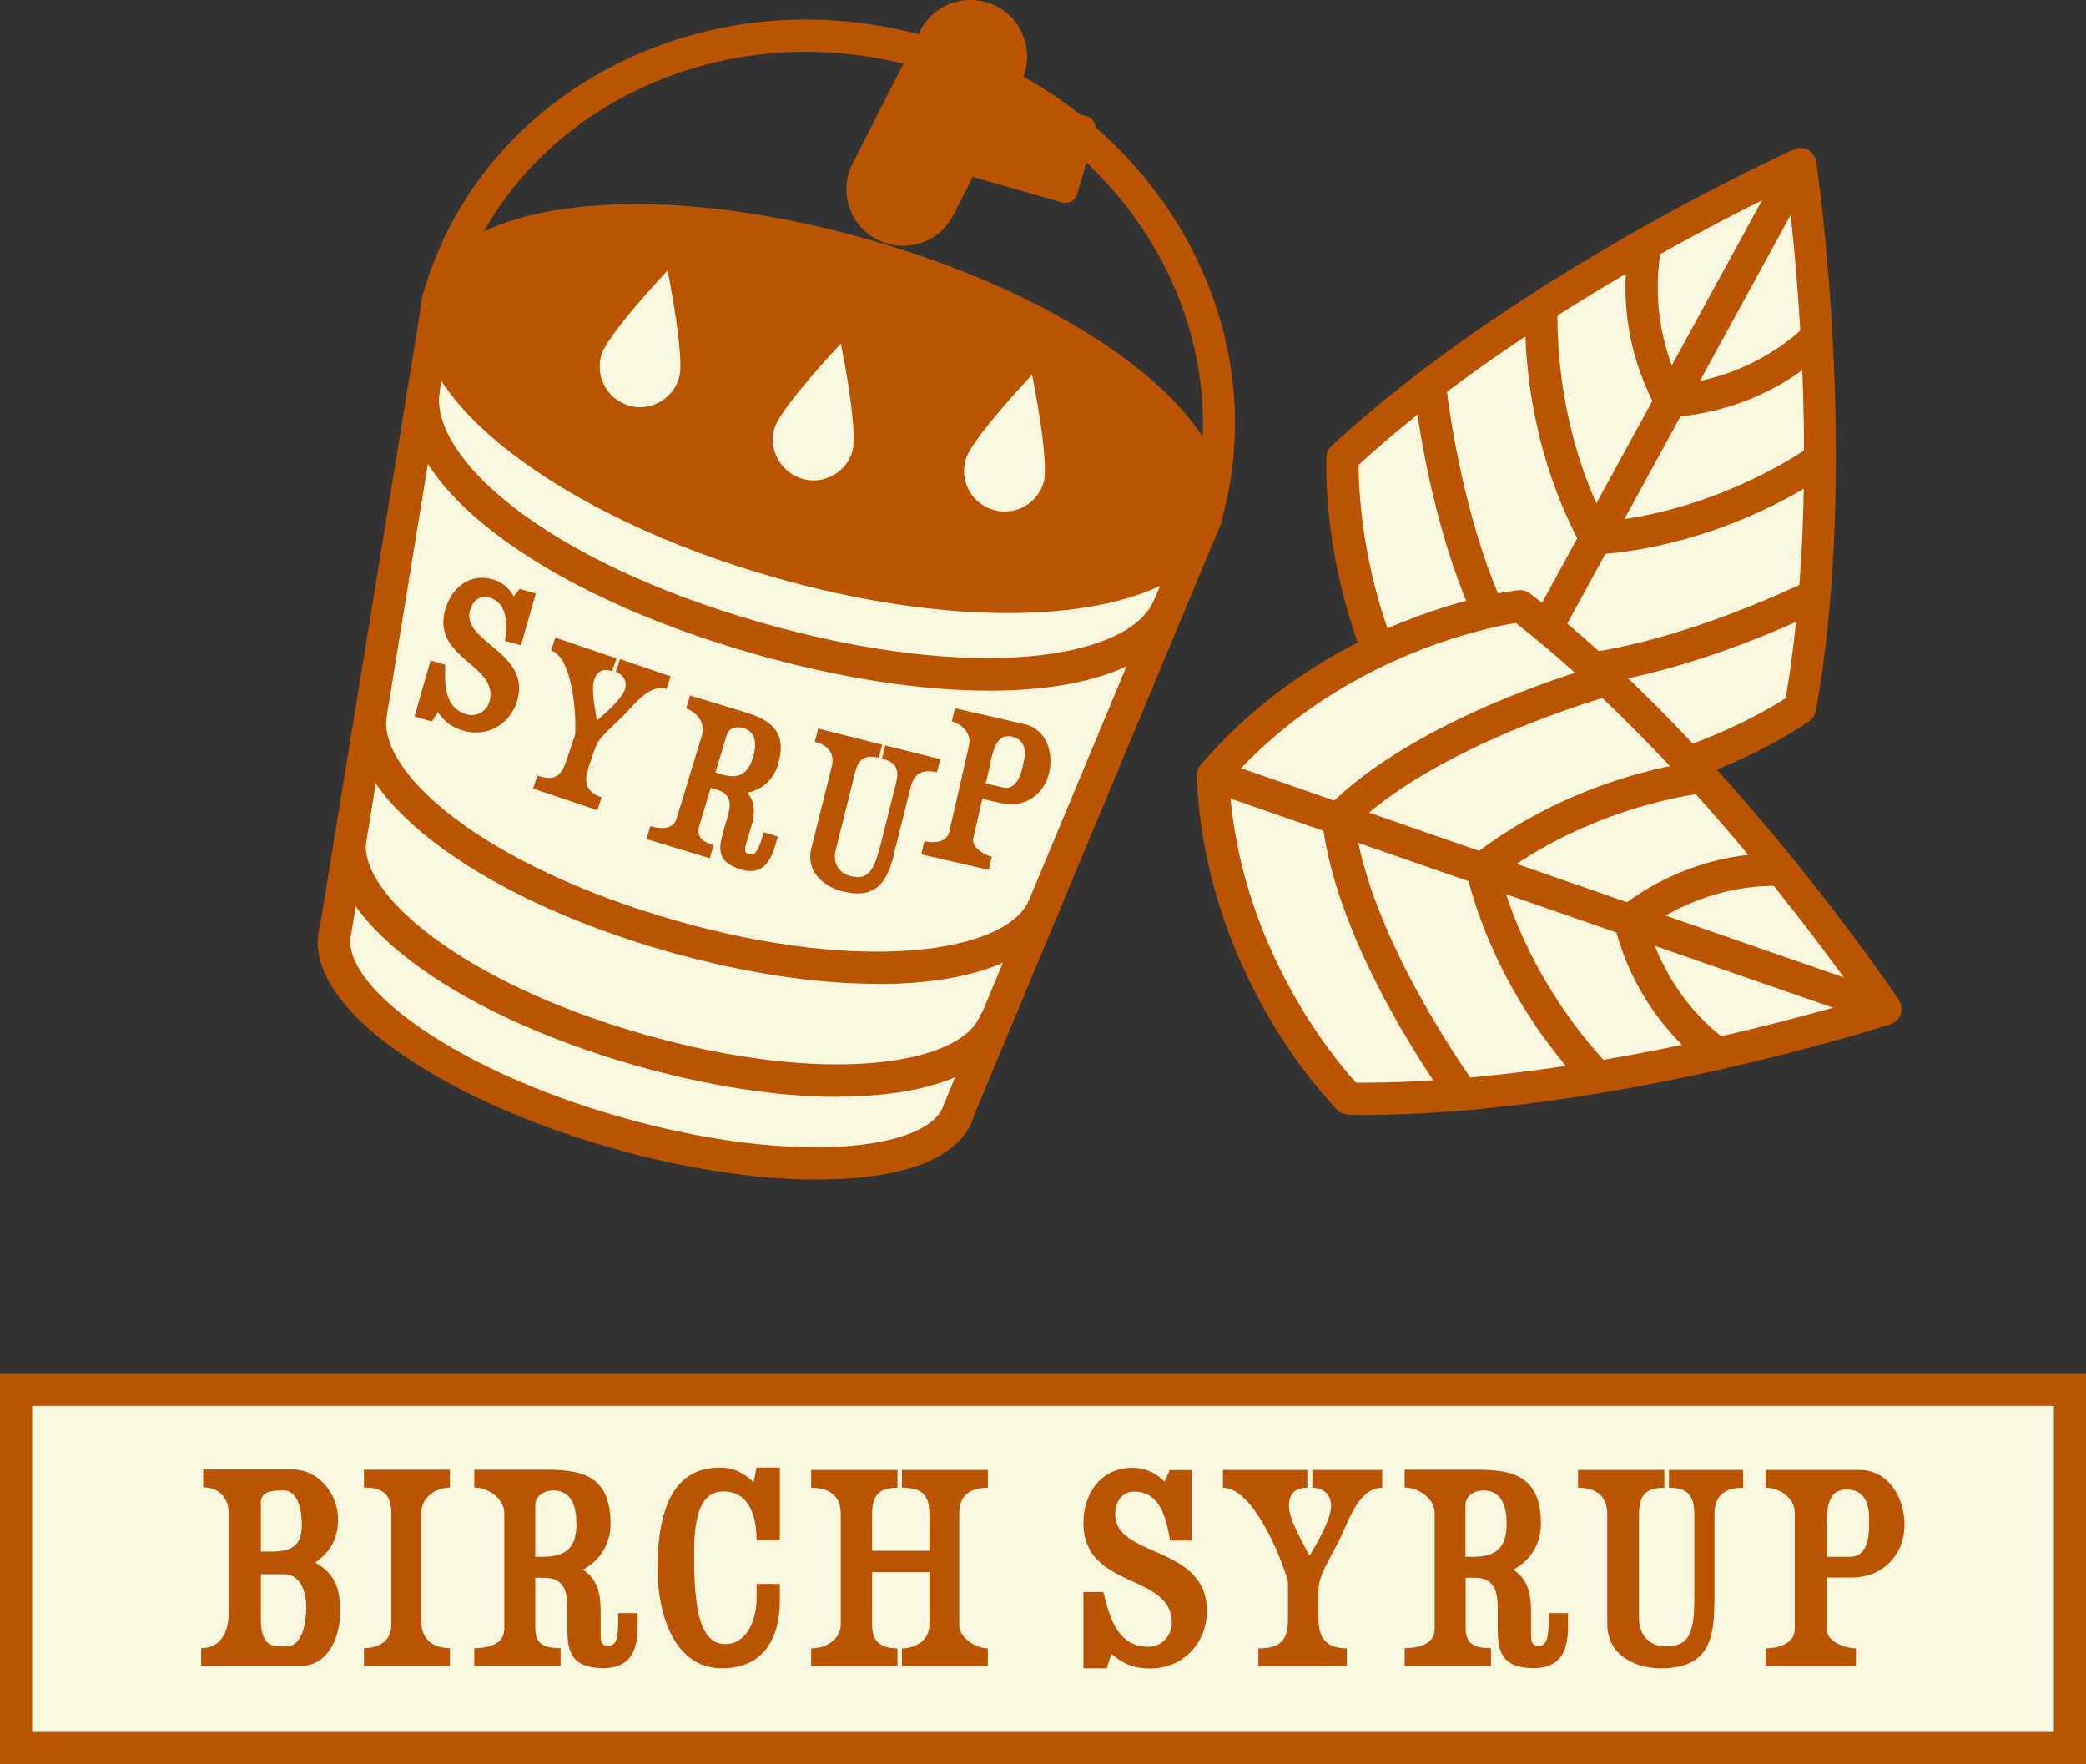
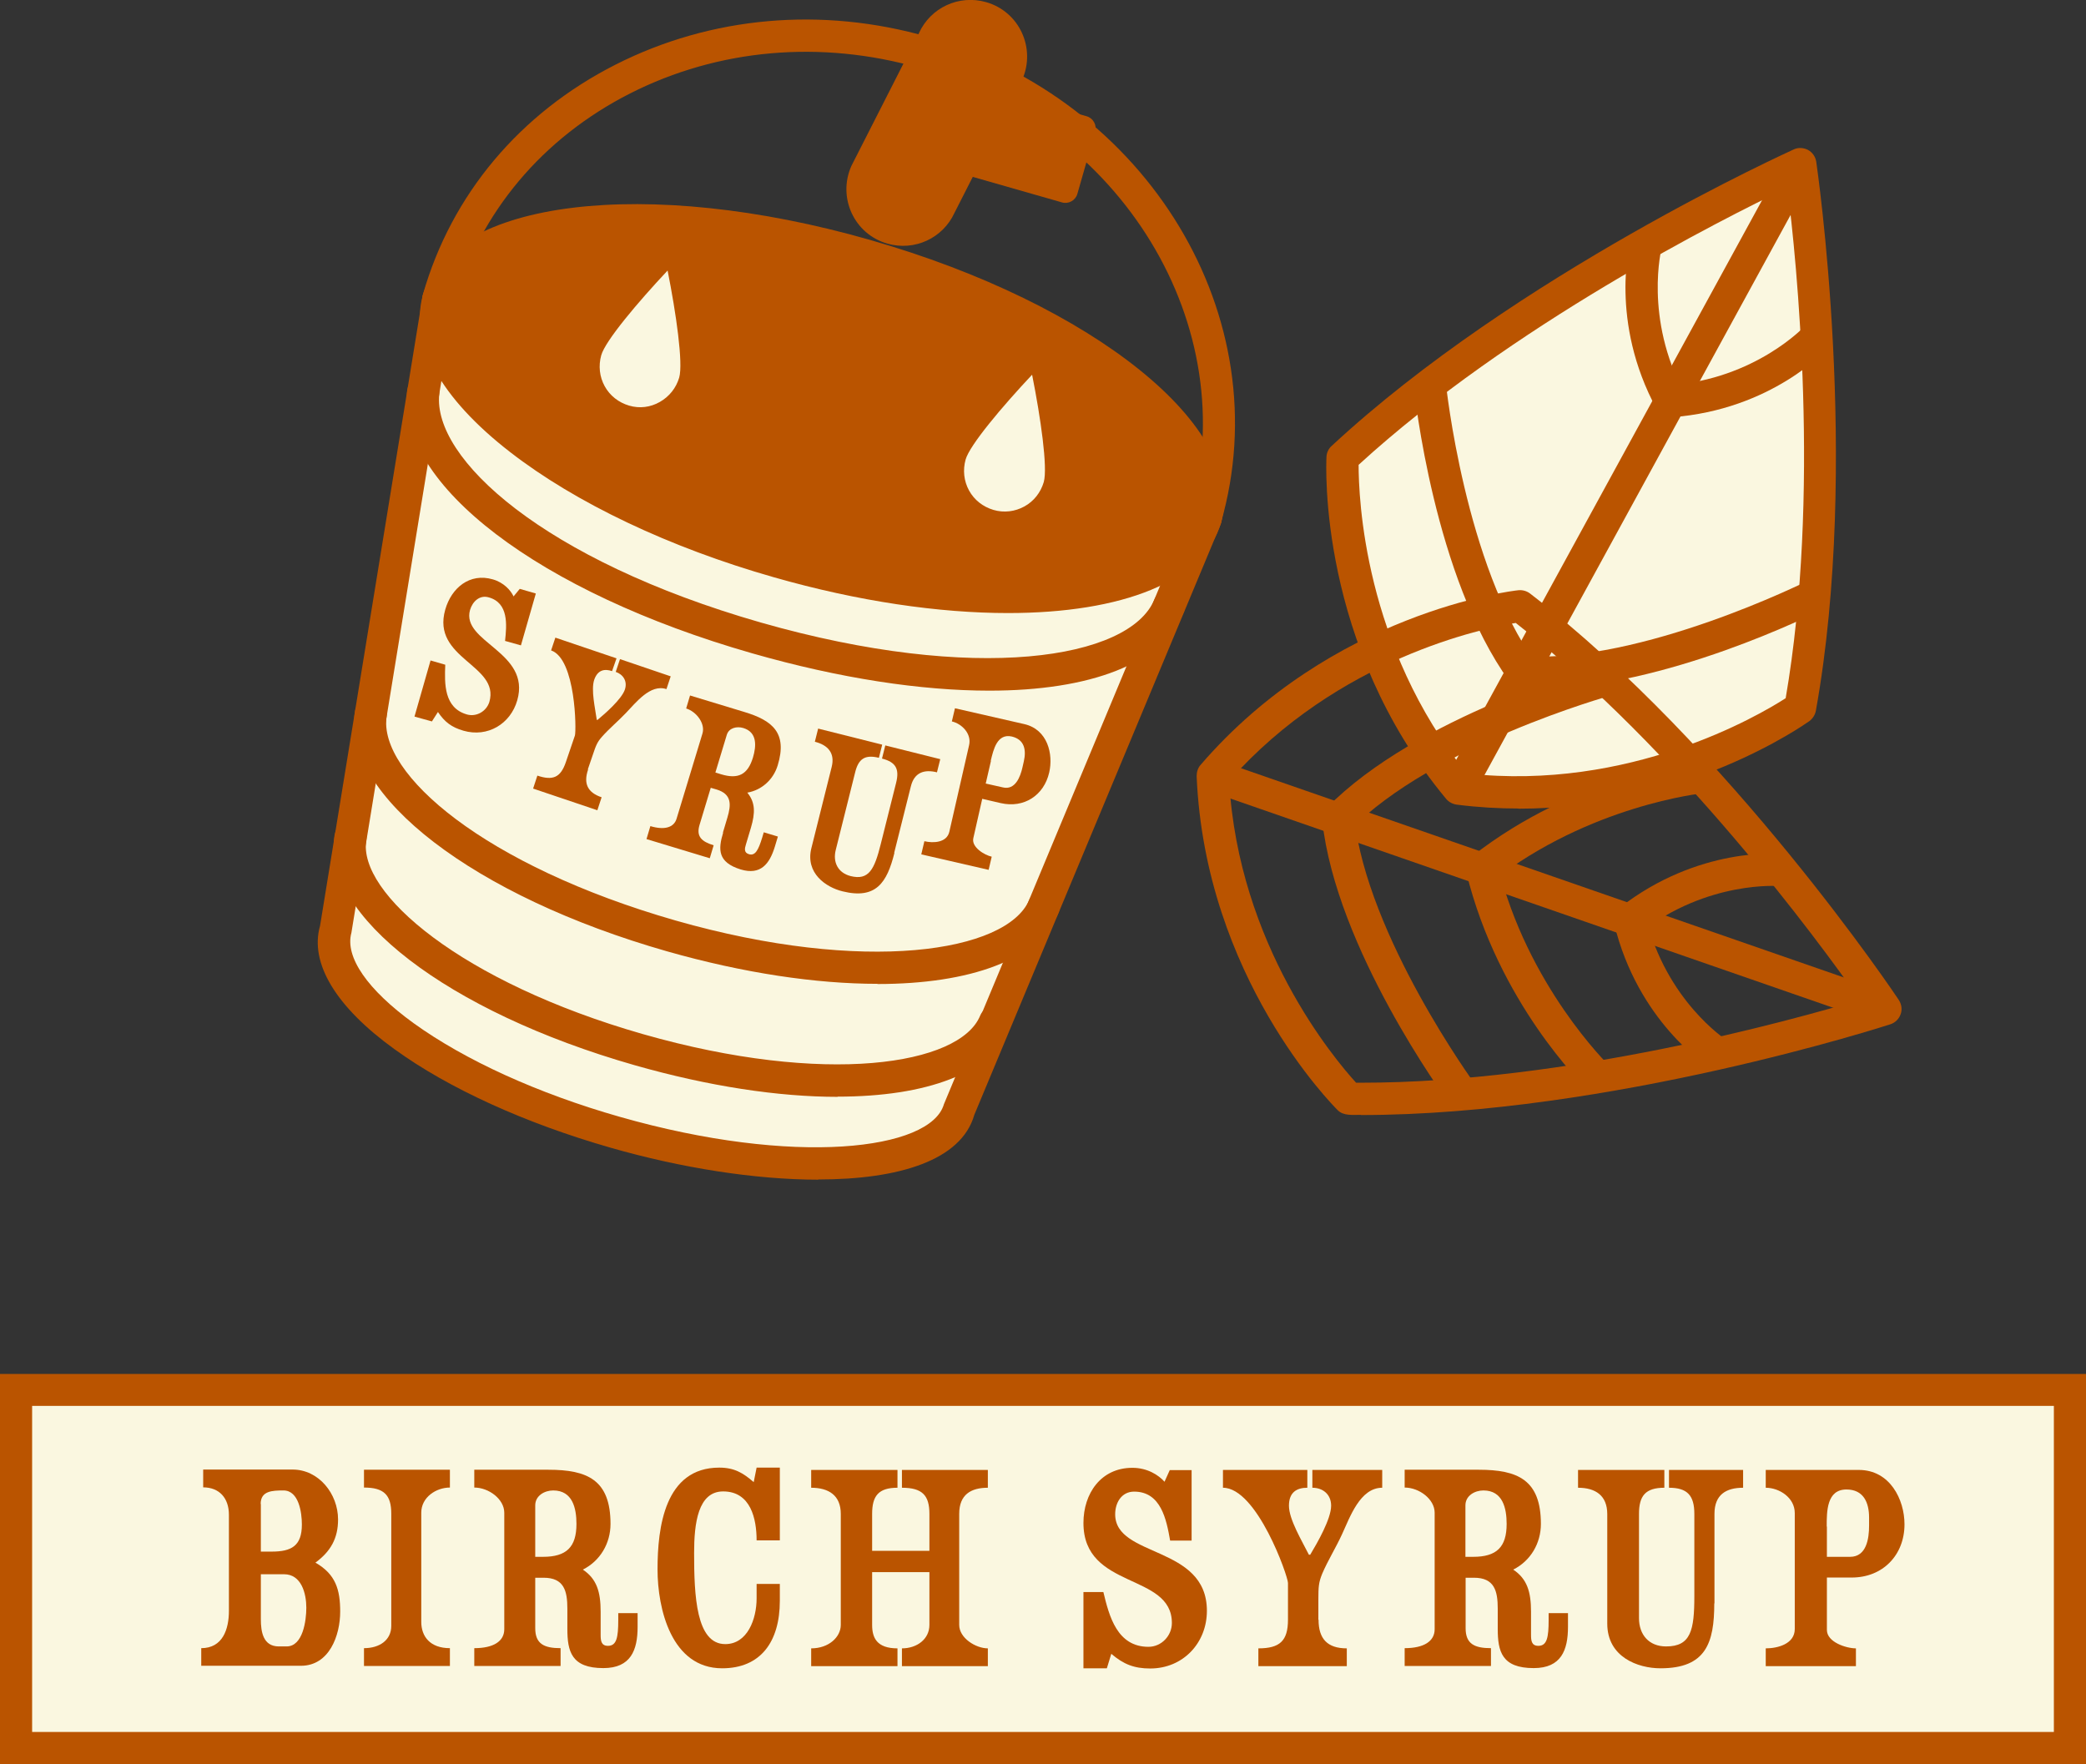
<svg xmlns="http://www.w3.org/2000/svg" viewBox="0 0 107.8 91.17" data-name="Layer 2" id="Layer_2">
  <rect x="0" y="0" width="107.8" height="91.17" fill="#333333" stroke="none" />
  <defs>
    <style>
      .cls-1 {
        fill: #ba5400;
      }

      .cls-2 {
        fill: #faf7e0;
      }
    </style>
  </defs>
  <g data-name="Layer 1" id="Layer_1-2">
    <g>
      <g>
        <g>
          <rect height="18.51" width="106.14" y="71.82" x=".83" class="cls-2" />
          <path d="M107.8,91.17H0v-20.17h107.8v20.17ZM1.66,89.5h104.48v-16.85H1.66v16.85Z" class="cls-1" />
        </g>
        <g>
          <path d="M10.4,86.09v-.92c1.11,0,1.43-.98,1.43-1.93v-4.96c0-.87-.5-1.42-1.33-1.42v-.92h4.62c1.35,0,2.35,1.25,2.35,2.58,0,.97-.38,1.65-1.17,2.23,1.05.6,1.28,1.4,1.28,2.53,0,1.23-.56,2.8-2.03,2.8h-5.16ZM13.48,77.72v2.46h.56c1.03,0,1.56-.3,1.56-1.4,0-.6-.15-1.76-.95-1.76-.58,0-1.18.02-1.18.7ZM13.48,81.35v2.33c0,.65.12,1.4.93,1.4h.4c.85,0,1.02-1.35,1.02-2,0-.73-.25-1.73-1.15-1.73h-1.2Z" class="cls-1" />
          <path d="M20.22,78.22c0-.96-.37-1.35-1.41-1.35v-.92h4.44v.92c-.71,0-1.48.5-1.48,1.3v5.64c0,.75.45,1.36,1.48,1.36v.92h-4.44v-.92c.81,0,1.41-.42,1.41-1.15v-5.81Z" class="cls-1" />
          <path d="M29.32,84.18v-1.05c0-.92-.17-1.6-1.23-1.6h-.43v2.61c0,.81.46,1.03,1.31,1.03v.92h-4.46v-.92c1,0,1.55-.36,1.55-.98v-6.02c0-.7-.8-1.3-1.55-1.3v-.92h3.83c2.01,0,3.21.52,3.21,2.8,0,1-.53,1.91-1.43,2.36.72.48.92,1.15.92,2.18v1.18c0,.3.02.58.38.58.45,0,.53-.45.53-1.33v-.36h1v.71c0,1.2-.35,2.13-1.77,2.13-1.65,0-1.86-.86-1.86-2.03ZM27.66,77.79v2.66h.4c1.21,0,1.73-.5,1.73-1.7,0-.81-.2-1.73-1.2-1.73-.45,0-.93.27-.93.77Z" class="cls-1" />
          <path d="M39.1,79.6c0-1.11-.3-2.53-1.73-2.53-1.3,0-1.5,1.65-1.5,3.18,0,2.2.1,4.71,1.61,4.71,1.15,0,1.62-1.3,1.62-2.36v-.75h1.2v.87c0,2.13-1,3.49-2.98,3.49-2.63,0-3.34-3.09-3.34-5.11,0-2.17.37-5.26,3.19-5.26.77,0,1.23.27,1.78.75l.15-.75h1.2v3.76h-1.2Z" class="cls-1" />
          <path d="M51.05,76.88c-.87,0-1.48.35-1.48,1.35v5.74c0,.68.86,1.21,1.48,1.21v.92h-4.44v-.92c.78,0,1.42-.48,1.42-1.21v-2.73h-2.96v2.73c0,.65.23,1.21,1.31,1.21v.92h-4.46v-.92c.93,0,1.53-.6,1.53-1.21v-5.74c0-.96-.63-1.35-1.53-1.35v-.92h4.46v.92c-.98,0-1.31.42-1.31,1.35v1.91h2.96v-1.91c0-.96-.37-1.35-1.42-1.35v-.92h4.44v.92Z" class="cls-1" />
          <path d="M57.43,85.46l-.23.75h-1.21v-3.94h1.03c.3,1.25.71,2.83,2.33,2.83.67,0,1.21-.57,1.21-1.23,0-2.61-4.57-1.71-4.57-5.17,0-1.52.9-2.85,2.53-2.85.77,0,1.35.37,1.66.72l.27-.6h1.13v3.64h-1.11c-.19-1.08-.47-2.53-1.86-2.53-.65,0-.98.57-.98,1.17,0,2.26,4.74,1.58,4.74,4.99,0,1.66-1.23,2.98-2.93,2.98-.83,0-1.38-.22-2-.75Z" class="cls-1" />
          <path d="M68.14,83.7c0,.98.45,1.48,1.46,1.48v.92h-4.57v-.92c1.1,0,1.53-.38,1.53-1.48v-1.9c0-.35-1.6-4.92-3.36-4.92v-.92h4.36v.92c-.53,0-.95.22-.95.93s.68,1.83,1.03,2.53h.07c.36-.6,1.08-1.85,1.08-2.53,0-.6-.44-.93-.97-.93v-.92h3.61v.92c-1.15,0-1.67,1.53-2.08,2.41-.31.68-.73,1.35-1.02,2.03-.18.44-.2.67-.2,1.33v1.05Z" class="cls-1" />
          <path d="M77.4,84.18v-1.05c0-.92-.17-1.6-1.23-1.6h-.43v2.61c0,.81.46,1.03,1.31,1.03v.92h-4.46v-.92c1,0,1.55-.36,1.55-.98v-6.02c0-.7-.8-1.3-1.55-1.3v-.92h3.83c2.01,0,3.21.52,3.21,2.8,0,1-.53,1.91-1.43,2.36.72.48.92,1.15.92,2.18v1.18c0,.3.02.58.38.58.45,0,.53-.45.53-1.33v-.36h1v.71c0,1.2-.35,2.13-1.77,2.13-1.65,0-1.86-.86-1.86-2.03ZM75.73,77.79v2.66h.4c1.21,0,1.73-.5,1.73-1.7,0-.81-.2-1.73-1.2-1.73-.45,0-.93.27-.93.77Z" class="cls-1" />
          <path d="M88.59,82.85c0,2.05-.43,3.36-2.78,3.36-1.17,0-2.75-.58-2.75-2.31v-5.66c0-.96-.61-1.36-1.51-1.36v-.92h4.46v.92c-.98,0-1.31.42-1.31,1.35v5.39c0,.85.51,1.46,1.4,1.46,1.28,0,1.46-.83,1.46-2.61v-4.24c0-.96-.37-1.35-1.31-1.35v-.92h3.83v.92c-.87,0-1.48.35-1.48,1.35v4.63Z" class="cls-1" />
          <path d="M94.41,81.52v2.71c0,.63,1,.95,1.5.95v.92h-4.66v-.92c.62,0,1.5-.23,1.5-1v-5.99c0-.8-.8-1.31-1.5-1.31v-.92h4.81c1.61,0,2.36,1.53,2.36,2.81,0,1.58-1.11,2.75-2.73,2.75h-1.28ZM94.41,78.89v1.56h1.2c.85,0,.98-.95.98-1.61v-.42c0-.78-.29-1.45-1.17-1.45-1.02,0-1.02,1.13-1.02,1.91Z" class="cls-1" />
        </g>
      </g>
      <g>
        <g>
          <g>
            <path d="M93.05,8.48s2.3,15.26-.01,28.1c0,0-7.55,5.44-17.65,4.18-6.51-7.82-6-17.12-6-17.12,9.57-8.88,23.65-15.17,23.65-15.17Z" class="cls-2" />
            <path d="M78.47,41.78c-1.03,0-2.09-.06-3.19-.2-.21-.03-.4-.13-.54-.29-6.64-7.98-6.21-17.3-6.19-17.69.01-.21.11-.42.27-.56,9.56-8.87,23.74-15.25,23.88-15.32.23-.11.51-.09.74.03.23.13.38.35.42.61.02.15,2.29,15.54-.02,28.37-.04.21-.16.4-.33.53-.29.2-6.4,4.53-15.05,4.53ZM75.82,39.97c8.39.93,15.06-2.99,16.46-3.89,1.81-10.51.56-22.69.09-26.37-3.35,1.6-14.29,7.11-22.16,14.31,0,1.67.27,9.36,5.6,15.96Z" class="cls-1" />
          </g>
          <rect transform="translate(22.22 86.71) rotate(-61.34)" height="1.66" width="36.8" y="23.78" x="65.82" class="cls-1" />
          <path d="M78.01,35.22c-3.9-5.39-4.91-14.86-4.95-15.26l1.66-.17c0,.09,1,9.43,4.64,14.46l-1.34.97Z" class="cls-1" />
-           <path d="M81.73,28.23c-3.3-6.07-2.91-12.19-2.89-12.45l1.66.12c0,.06-.36,5.91,2.7,11.54l-1.46.79Z" class="cls-1" />
          <path d="M85.61,21.14c-2.46-4.54-1.38-8.6-1.34-8.77l1.6.44s-.93,3.62,1.19,7.54l-1.46.79Z" class="cls-1" />
          <path d="M79.49,35.59c-.29,0-.57,0-.86-.02l.1-1.66c6.11.38,14.59-3.85,14.68-3.89l.75,1.48c-.34.18-8.17,4.09-14.66,4.09Z" class="cls-1" />
-           <path d="M82.52,28.66l-.12-1.66c6.39-.47,11.12-3.92,11.17-3.95l.99,1.34c-.21.15-5.15,3.77-12.04,4.27Z" class="cls-1" />
          <path d="M86.4,21.57l-.12-1.66c4.45-.33,6.97-3.04,7-3.07l1.23,1.11c-.12.13-2.96,3.23-8.11,3.61Z" class="cls-1" />
        </g>
        <g>
-           <path d="M97.43,52.14s-14.67,4.8-27.71,4.64c0,0-6.62-6.54-7.05-16.71,6.64-7.71,15.89-8.75,15.89-8.75,10.34,7.97,18.88,20.82,18.88,20.82Z" class="cls-2" />
          <path d="M70.33,57.61c-.43,0-.9.06-1.2-.24-.28-.28-6.85-6.89-7.29-17.26,0-.21.06-.42.2-.58,6.78-7.87,16.03-8.99,16.43-9.03.21-.02.43.04.6.17,10.33,7.96,18.98,20.88,19.06,21.01.14.22.18.49.09.73-.08.24-.28.44-.53.52-.15.05-14.48,4.69-27.36,4.69ZM70.08,55.95h.26c10.6,0,22.24-3.22,25.77-4.28-2.13-3.04-9.38-12.91-17.78-19.48-1.64.27-9.18,1.81-14.81,8.17.48,8.48,5.44,14.36,6.56,15.59Z" class="cls-1" />
        </g>
        <rect transform="translate(10.25 106.61) rotate(-70.86)" height="36.8" width="1.66" y="27.7" x="79.22" class="cls-1" />
        <path d="M69.75,42.91l-1.18-1.17c4.66-4.74,13.84-7.3,14.23-7.4l.44,1.6c-.09.03-9.14,2.55-13.49,6.97Z" class="cls-1" />
        <path d="M77.1,45.56l-1.03-1.31c5.45-4.26,11.54-4.89,11.8-4.92l.16,1.66c-.06,0-5.88.62-10.93,4.57Z" class="cls-1" />
        <path d="M84.74,48.21l-1.03-1.31c4.07-3.17,8.26-2.79,8.43-2.77l-.17,1.66s-3.72-.32-7.24,2.43Z" class="cls-1" />
        <path d="M74.91,57.04c-.24-.32-5.86-8.03-6.58-14.63l1.65-.18c.68,6.16,6.21,13.75,6.27,13.83l-1.34.99Z" class="cls-1" />
        <path d="M82,56.26c-.19-.18-4.57-4.45-6.22-11.16l1.62-.4c1.52,6.23,5.71,10.32,5.75,10.36l-1.15,1.2Z" class="cls-1" />
        <path d="M88.32,55.15c-.15-.09-3.68-2.39-4.9-7.4l1.62-.4c1.06,4.37,4.15,6.37,4.17,6.39l-.89,1.4Z" class="cls-1" />
      </g>
      <g>
        <g>
          <path d="M22.66,15.44l-5.33,32.63c-.92,3.22,5.55,7.9,14.45,10.44,8.9,2.55,16.87,2,17.79-1.22l12.73-30.51L22.66,15.44Z" class="cls-2" />
          <path d="M42.29,60.96c-3.27,0-7.11-.61-10.73-1.65-4.4-1.26-8.37-3.06-11.17-5.09-3.04-2.19-4.4-4.46-3.85-6.38l5.3-32.53c.04-.23.18-.44.38-.57.2-.13.44-.17.67-.1l39.65,11.34c.23.06.42.22.52.44.1.21.11.46.02.68l-12.73,30.51c-.67,2.36-3.91,3.34-8.06,3.34ZM23.33,16.5l-5.17,31.7c-.35,1.26.85,2.96,3.21,4.67,2.66,1.92,6.44,3.64,10.65,4.84,9.03,2.58,16.08,1.73,16.76-.65l12.4-29.74-37.85-10.82Z" class="cls-1" />
        </g>
        <path d="M51.13,35.69c-3.52,0-7.72-.63-12.26-1.93-11-3.15-18.33-8.73-17.83-13.57.05-.45.47-.8.92-.74.45.05.79.46.74.92-.35,3.31,5.36,8.57,16.62,11.8,11.1,3.17,19.05,1.89,20.33-1.18.18-.43.67-.64,1.08-.45.43.18.63.66.45,1.08-1.11,2.68-4.84,4.07-10.06,4.07Z" class="cls-1" />
        <path d="M43.29,56.68c-3.05,0-6.66-.54-10.51-1.64-9.65-2.76-16.16-7.76-15.49-11.89.08-.45.49-.74.95-.69.45.07.76.5.69.95-.45,2.73,4.9,7.34,14.3,10.03,9.42,2.69,16.37,1.6,17.42-.95.18-.43.66-.63,1.08-.45.43.18.63.66.45,1.08-.96,2.33-4.29,3.55-8.9,3.55Z" class="cls-1" />
        <path d="M45.35,50.84c-3.17,0-6.91-.55-10.88-1.68-9.98-2.85-16.76-8.06-16.13-12.38.06-.45.5-.77.94-.7.45.06.77.49.7.94-.44,2.96,5.04,7.71,14.94,10.55,9.78,2.79,17.09,1.63,18.26-1.05.18-.43.67-.61,1.09-.43.42.19.61.68.43,1.09-1.05,2.41-4.56,3.67-9.36,3.67Z" class="cls-1" />
        <g>
          <ellipse transform="translate(10.51 56.16) rotate(-74.04)" ry="20.62" rx="8.23" cy="21.11" cx="42.49" class="cls-1" />
          <path d="M52.1,31.68c-3.57,0-7.74-.6-12.11-1.85-5.4-1.54-10.24-3.84-13.63-6.47-3.6-2.79-5.2-5.68-4.5-8.14,1.4-4.89,11.55-6.13,23.11-2.82,11.56,3.31,19.53,9.73,18.13,14.61h0c-.87,3.04-5.13,4.67-11.01,4.67ZM32.81,12.19c-5.25,0-8.75,1.38-9.35,3.48-.5,1.74.93,4.06,3.92,6.37,3.24,2.5,7.88,4.7,13.07,6.18,11.38,3.25,20.08,1.76,21.06-1.68h0c.98-3.44-5.61-9.3-16.99-12.56-4.4-1.26-8.4-1.8-11.71-1.8ZM62.31,26.78h.02-.02Z" class="cls-1" />
        </g>
        <path d="M62.31,27.61c-.07,0-.15,0-.23-.03-.44-.13-.7-.58-.57-1.03,2.77-9.7-3.51-20.04-13.99-23.04-5.1-1.46-10.41-.99-14.96,1.32-4.53,2.3-7.76,6.15-9.1,10.83-.13.44-.59.71-1.03.57-.44-.13-.7-.58-.57-1.03,1.47-5.14,5-9.35,9.95-11.86,4.93-2.5,10.66-3.01,16.16-1.43,11.37,3.25,18.16,14.5,15.13,25.09-.1.37-.44.6-.8.6Z" class="cls-1" />
        <path d="M45.86,12.59h0c-1.72-.49-2.59-2.39-1.86-4.02l3.49-6.86c.6-1.32,2.07-2,3.47-1.6h0c1.72.49,2.59,2.39,1.86,4.02l-3.49,6.86c-.6,1.32-2.07,2-3.47,1.6Z" class="cls-1" />
        <path transform="translate(4.03 -14.11) rotate(15.96)" d="M48.42,5.01h7.23c.35,0,.64.29.64.64v3.35c0,.35-.29.64-.64.64h-7.23v-4.64h0Z" class="cls-1" />
        <g>
-           <path d="M44.85,23.52c-.44,1.56-2.07,2.46-3.62,2.01s-2.46-2.07-2.01-3.62c.44-1.56,4.72-5.85,4.72-5.85,0,0,1.36,5.91.91,7.46" class="cls-2" />
          <path d="M42.03,26.47c-.35,0-.7-.05-1.04-.15-1.99-.57-3.15-2.66-2.58-4.65.48-1.68,4.19-5.47,4.93-6.21.21-.22.53-.3.81-.21.29.08.52.32.58.61.23,1.02,1.38,6.2.9,7.87h0c-.28.97-.91,1.77-1.79,2.26-.56.31-1.19.47-1.82.47ZM43.45,17.76c-1.54,1.65-3.22,3.63-3.43,4.38-.32,1.11.33,2.28,1.44,2.6.54.16,1.11.09,1.6-.18.49-.27.84-.72,1-1.26h0c.21-.75-.16-3.32-.6-5.53Z" class="cls-1" />
        </g>
        <g>
          <path d="M35.9,19.74c-.44,1.56-2.07,2.46-3.62,2.01-1.56-.44-2.46-2.07-2.01-3.62.44-1.56,4.72-5.85,4.72-5.85,0,0,1.36,5.91.91,7.46" class="cls-2" />
          <path d="M33.08,22.7c-.34,0-.69-.05-1.03-.15-.97-.28-1.77-.91-2.26-1.79-.49-.88-.6-1.89-.33-2.86.48-1.68,4.19-5.47,4.93-6.21.21-.21.52-.3.81-.21.29.08.52.32.58.61.23,1.02,1.38,6.2.9,7.88-.47,1.65-1.98,2.73-3.62,2.73ZM34.5,13.98c-1.54,1.64-3.22,3.63-3.43,4.38-.15.54-.09,1.11.18,1.6.27.49.72.84,1.26,1,.54.16,1.1.09,1.59-.19s.84-.72,1-1.26c.21-.75-.16-3.32-.6-5.53Z" class="cls-1" />
        </g>
        <g>
          <path d="M54.73,25.13c-.44,1.56-2.07,2.46-3.62,2.01-1.56-.44-2.46-2.07-2.01-3.62.44-1.56,4.72-5.85,4.72-5.85,0,0,1.36,5.91.91,7.46" class="cls-2" />
          <path d="M51.92,28.08c-.35,0-.7-.05-1.04-.15-.97-.28-1.77-.91-2.25-1.79-.49-.88-.6-1.89-.33-2.86.48-1.68,4.19-5.47,4.93-6.21.21-.21.53-.3.81-.21.29.08.52.32.58.61.23,1.02,1.38,6.2.9,7.88h0c-.28.97-.91,1.77-1.79,2.26-.56.31-1.19.47-1.82.47ZM53.33,19.37c-1.54,1.64-3.22,3.63-3.43,4.38-.15.54-.09,1.11.18,1.6.27.49.72.84,1.26,1,.54.16,1.11.09,1.6-.18.49-.27.84-.72,1-1.26h0c.21-.75-.16-3.32-.6-5.53Z" class="cls-1" />
        </g>
        <path d="M22.64,36.78l-.32.5-.9-.25.83-2.9.76.22c-.04.98-.07,2.23,1.12,2.57.49.14,1.01-.16,1.16-.65.55-1.92-3.01-2.22-2.28-4.77.32-1.12,1.26-1.91,2.46-1.56.56.16.92.56,1.07.88l.32-.39.83.24-.77,2.68-.82-.23c.09-.83.19-1.96-.84-2.25-.47-.14-.84.21-.97.65-.47,1.67,3.16,2.16,2.44,4.67-.35,1.22-1.53,1.93-2.78,1.57-.62-.18-.97-.45-1.32-.97Z" class="cls-1" />
        <path d="M30.39,39.77c-.24.71-.04,1.18.7,1.43l-.22.67-3.32-1.12.22-.67c.8.27,1.2.1,1.47-.69l.47-1.38c.08-.25.05-3.96-1.23-4.4l.22-.66,3.16,1.07-.23.66c-.38-.13-.74-.07-.92.44-.18.53.05,1.49.13,2.08,0,0,.01,0,.02,0s.02,0,.02,0c.41-.34,1.24-1.07,1.41-1.56.15-.44-.09-.79-.47-.92l.22-.66,2.62.89-.22.66c-.83-.28-1.58.7-2.1,1.24-.4.42-.86.8-1.23,1.22-.24.27-.31.44-.47.92l-.26.76Z" class="cls-1" />
        <path d="M50.76,41.28l-.46,2.03c-.11.47.58.88.95.96l-.16.68-3.48-.8.16-.68c.46.11,1.16.08,1.29-.49l1.02-4.47c.14-.59-.37-1.11-.89-1.23l.16-.68,3.59.82c1.2.28,1.5,1.55,1.28,2.5-.27,1.18-1.3,1.86-2.51,1.58l-.95-.22ZM51.21,39.32l-.27,1.17.89.2c.63.15.9-.54,1.01-1.04l.07-.31c.13-.58.04-1.12-.62-1.28-.76-.17-.95.67-1.09,1.25Z" class="cls-1" />
        <path d="M46.22,44.08c-.38,1.52-.94,2.41-2.68,1.98-.86-.21-1.93-.94-1.61-2.23l1.05-4.2c.18-.72-.2-1.13-.87-1.3l.17-.68,3.31.83-.17.68c-.73-.18-1.06.06-1.23.76l-1,4c-.16.63.11,1.18.76,1.35.95.24,1.24-.34,1.57-1.67l.79-3.15c.18-.72-.02-1.07-.73-1.25l.17-.68,2.84.71-.17.68c-.64-.16-1.17-.01-1.35.73l-.86,3.43Z" class="cls-1" />
        <path d="M37.36,43.02l.23-.77c.2-.67.23-1.21-.55-1.45l-.31-.09-.58,1.92c-.18.6.11.86.73,1.05l-.2.67-3.27-.99.2-.67c.73.22,1.21.07,1.35-.37l1.34-4.41c.16-.51-.3-1.13-.84-1.3l.2-.67,2.8.85c1.47.44,2.24,1.09,1.73,2.76-.22.73-.82,1.28-1.57,1.41.42.51.41,1.05.19,1.8l-.26.87c-.07.22-.11.43.15.51.33.1.49-.21.69-.86l.08-.27.73.22-.16.53c-.27.88-.73,1.48-1.76,1.17-1.2-.37-1.17-1.04-.91-1.9ZM37.56,37.97l-.59,1.95.29.09c.89.27,1.38.02,1.65-.86.18-.6.23-1.31-.5-1.53-.33-.1-.74-.01-.85.35Z" class="cls-1" />
      </g>
    </g>
  </g>
</svg>